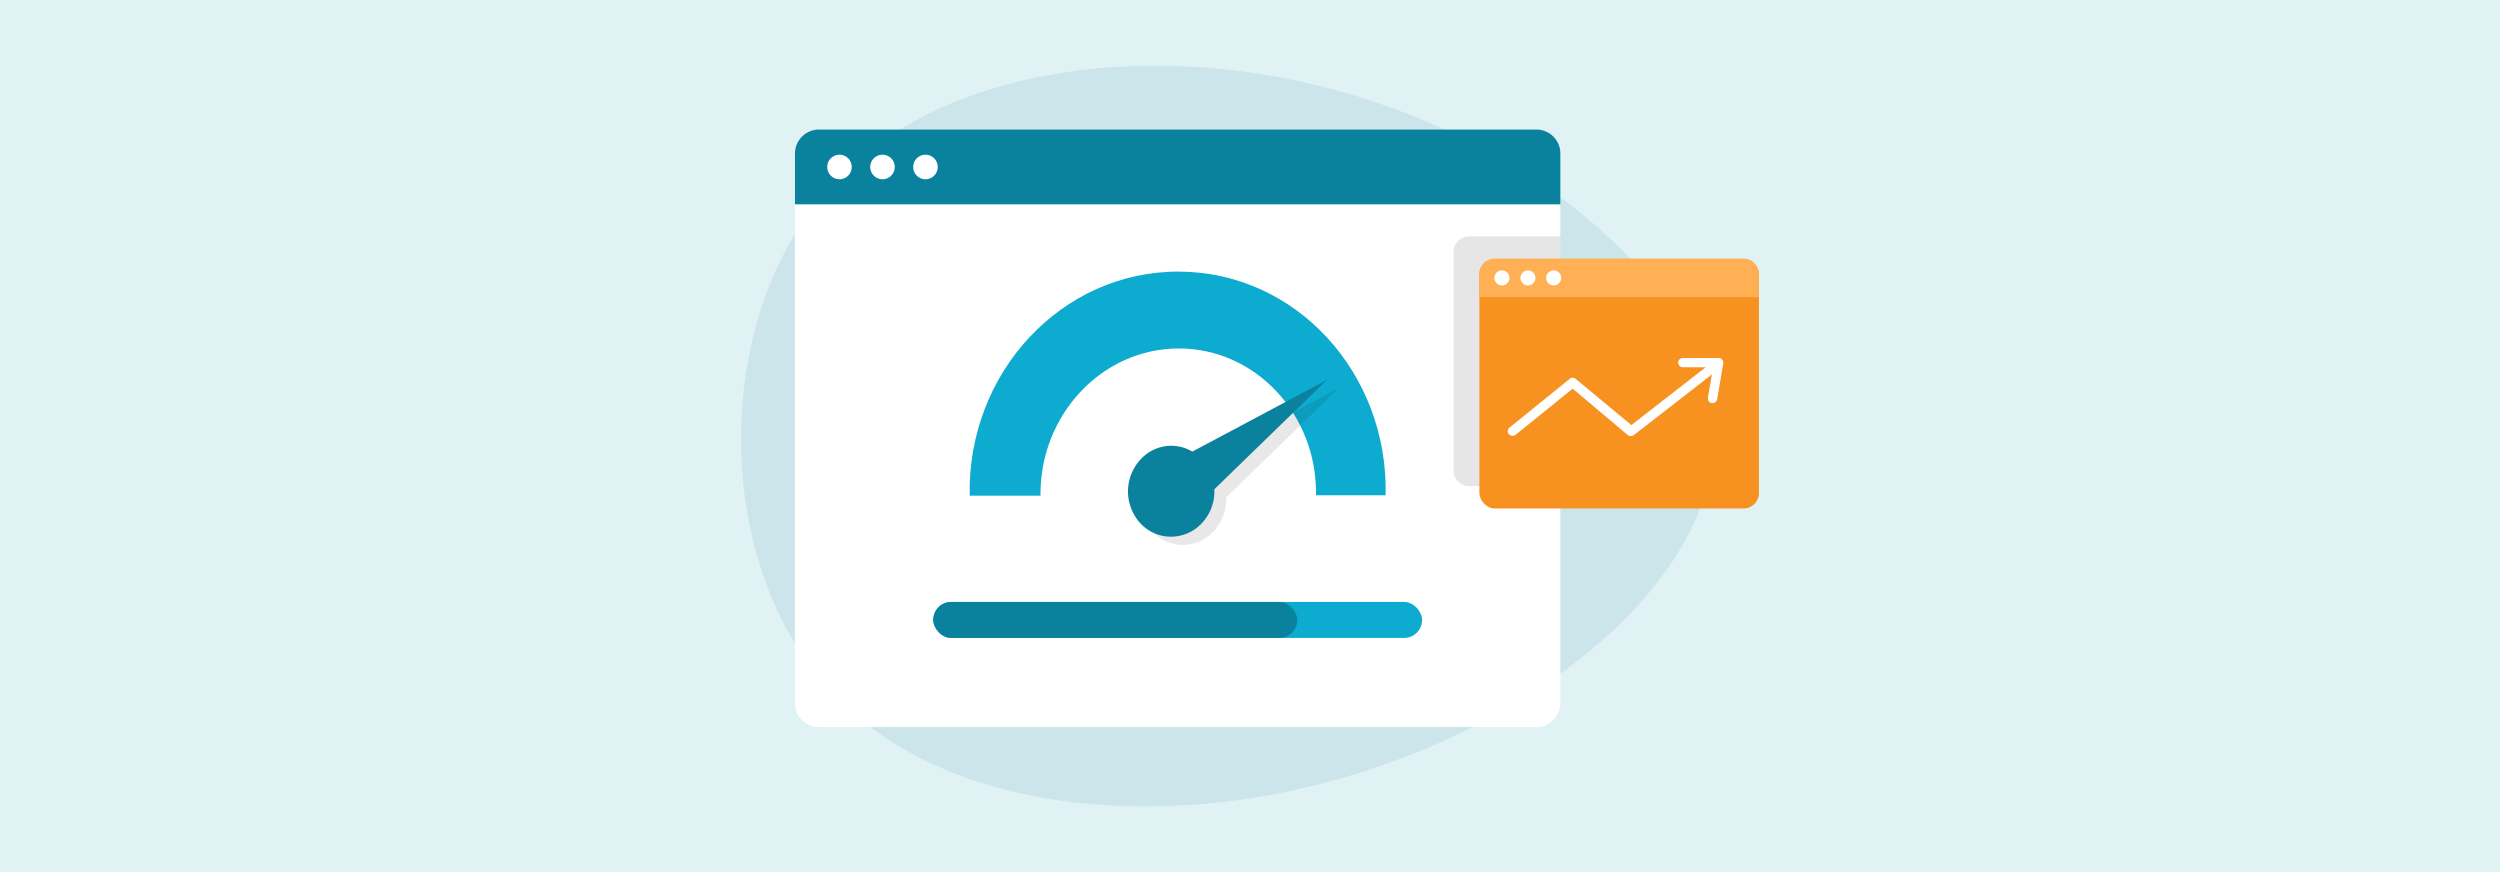
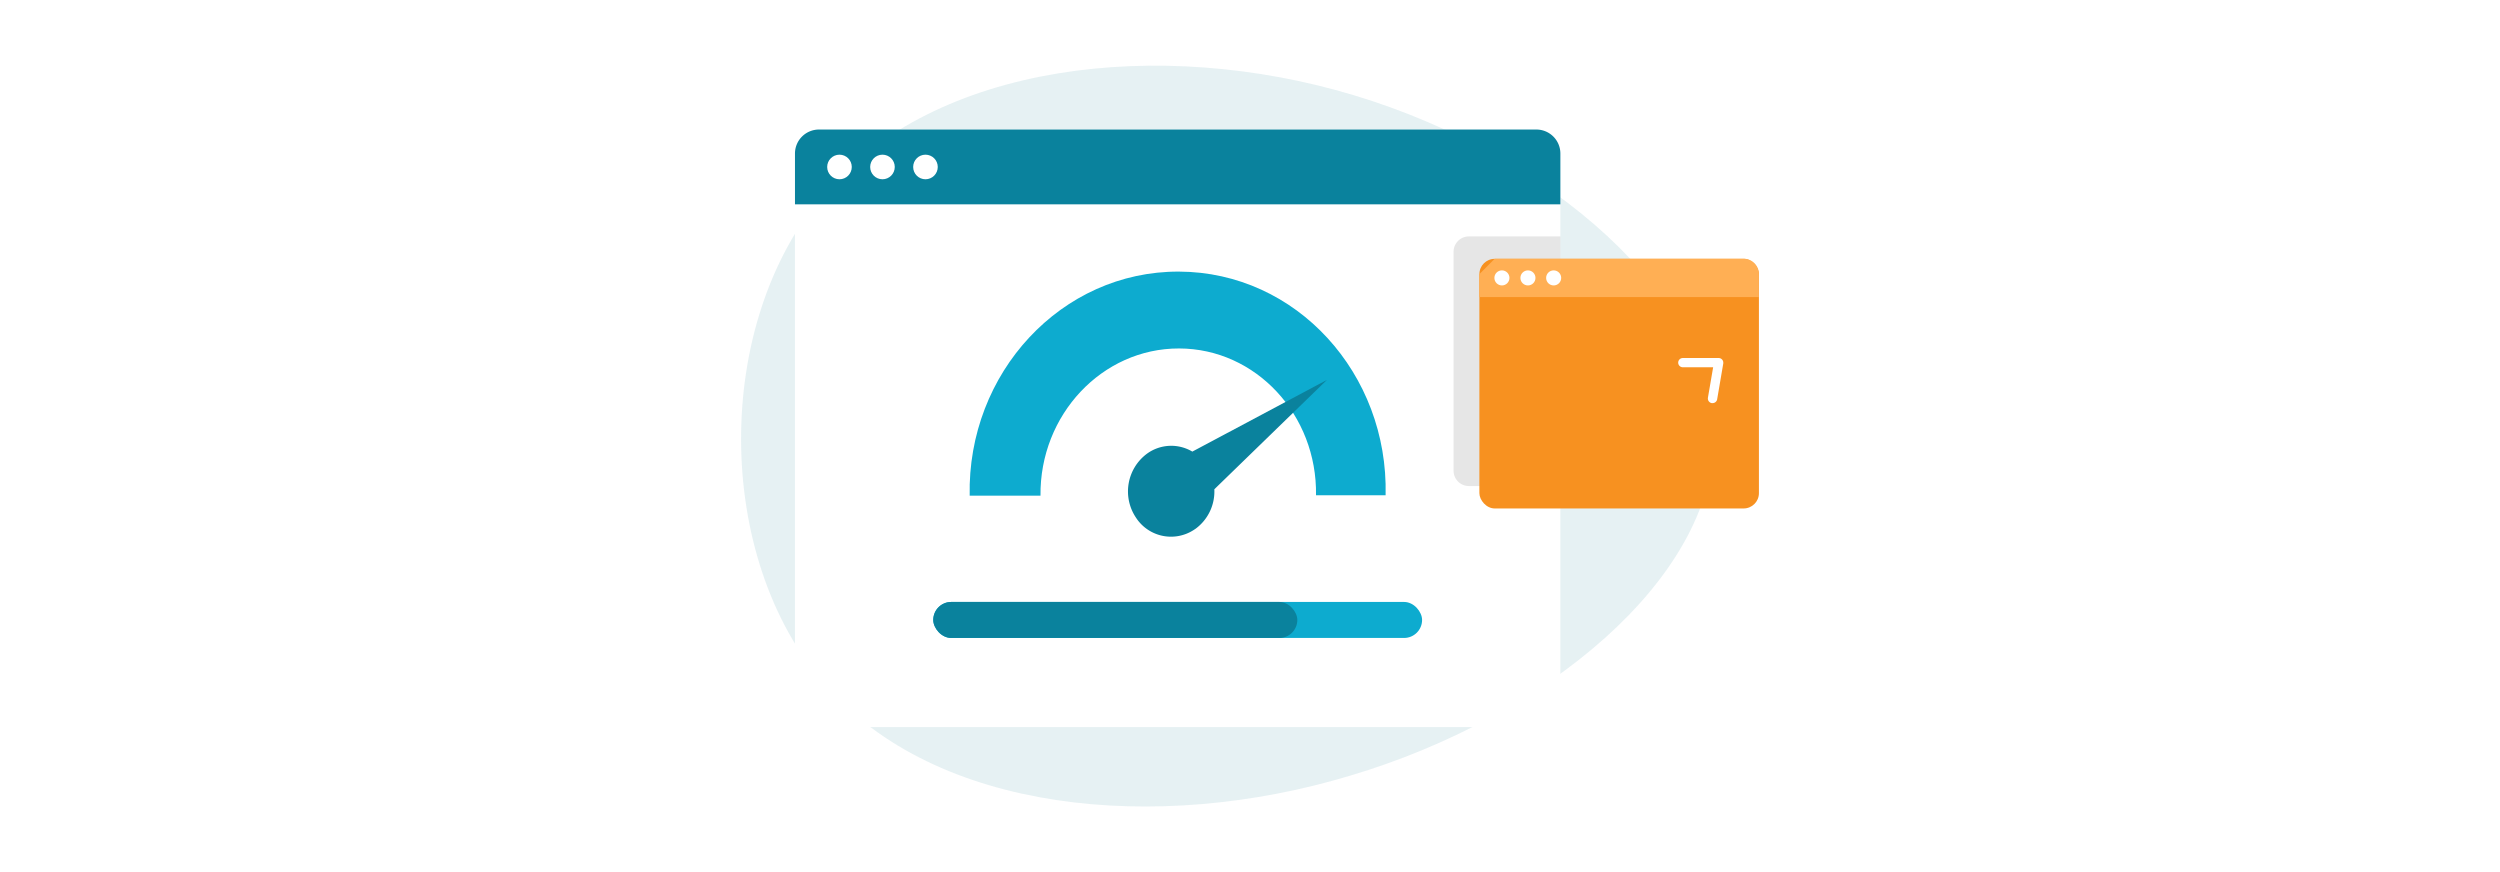
<svg xmlns="http://www.w3.org/2000/svg" viewBox="0 0 860 300">
  <defs>
    <style>.a{fill:#e1f2f5;}.b{fill:#08738a;}.b,.g{opacity:0.1;}.c{fill:#fff;}.d{fill:#0a829d;}.e{fill:#0dabcf;}.f{fill:#1a1a1a;isolation:isolate;opacity:0.1;}.h{fill:#f79120;}.i{fill:#ffaf54;}</style>
  </defs>
-   <rect class="a" width="860" height="300" />
  <path class="b" d="M464.55,266.8c-66.77,20.17-142.79,12.69-180.8-31.27-38.26-43.95-38.5-124.39-.25-169,38.26-44.86,115.26-53.93,182.27-33.76s124,69.56,123.78,118S531.56,246.86,464.55,266.8Z" />
  <path class="c" d="M536.76,52.81V241.86a8.24,8.24,0,0,1-8.25,8.26H281.71a8.25,8.25,0,0,1-8.25-8.26v-189A8.3,8.3,0,0,1,274,50h0c.09-.24.19-.49.3-.73s.13-.24.2-.37A7.7,7.7,0,0,1,275.88,47a5,5,0,0,1,.42-.39,4.12,4.12,0,0,1,.47-.38c.21-.16.44-.32.66-.46a8.38,8.38,0,0,1,4.28-1.19h246.8a8.36,8.36,0,0,1,4.28,1.19,10.11,10.11,0,0,1,1.28,1A8.26,8.26,0,0,1,536.76,52.81Z" />
  <path class="d" d="M281.71,44.56H528.52a8.26,8.26,0,0,1,8.25,8.25h0V70.3H273.47V52.81A8.26,8.26,0,0,1,281.71,44.56Z" />
  <circle class="c" cx="288.78" cy="57.44" r="4.23" />
  <circle class="c" cx="303.57" cy="57.44" r="4.23" />
  <circle class="c" cx="318.36" cy="57.44" r="4.23" />
  <path class="e" d="M476.65,170.36H452.71c.44-27.6-20.65-50.45-47.13-50.49s-47.95,22.85-47.65,50.65H333.57c-.87-42.21,31.53-77.25,72-77.09S477.63,128.57,476.65,170.36Z" />
-   <path class="f" d="M460.51,133.53l-46.28,24.64a14.25,14.25,0,0,0-15.74.81,16.12,16.12,0,0,0-3.69,21.84,14.35,14.35,0,0,0,19.82,4.37l0,0,.74-.5a15.9,15.9,0,0,0,6.39-13.54Z" />
  <path class="d" d="M456.46,130.69l-46.3,24.66a14.18,14.18,0,0,0-15.72.81A16.16,16.16,0,0,0,390.73,178a14.36,14.36,0,0,0,19.85,4.35l.74-.49a15.9,15.9,0,0,0,6.41-13.55Z" />
  <rect class="e" x="321.04" y="207.07" width="168.16" height="12.39" rx="6.2" />
  <rect class="d" x="321.04" y="207.07" width="125.24" height="12.39" rx="6.2" />
  <path class="g" d="M536.76,81.33V167.2H505.3a5.27,5.27,0,0,1-5.27-5.27V86.59a5.27,5.27,0,0,1,5.27-5.26Z" />
  <rect class="h" x="508.91" y="89.04" width="96.16" height="85.87" rx="5.27" />
-   <path class="i" d="M514.18,89H599.8a5.27,5.27,0,0,1,5.27,5.27v7.93H508.91V94.31A5.27,5.27,0,0,1,514.18,89Z" />
+   <path class="i" d="M514.18,89H599.8a5.27,5.27,0,0,1,5.27,5.27v7.93H508.91V94.31Z" />
  <circle class="c" cx="516.66" cy="95.6" r="2.59" />
  <circle class="c" cx="525.61" cy="95.6" r="2.59" />
  <circle class="c" cx="534.46" cy="95.6" r="2.59" />
-   <path class="c" d="M520.24,149.9a1.6,1.6,0,0,1-1.59-1.59h0a1.63,1.63,0,0,1,.6-1.2L540,130.31a1.49,1.49,0,0,1,2,0l19.19,15.91,26.36-20.49a1.59,1.59,0,0,1,2.18.4,1.69,1.69,0,0,1-.2,2.19L562,149.7a1.8,1.8,0,0,1-2,0l-19-16-19.79,16A1.23,1.23,0,0,1,520.24,149.9Z" />
  <path class="c" d="M589.13,138.67h-.3a1.6,1.6,0,0,1-1.3-1.84v-.05l1.79-10.44H578.89a1.59,1.59,0,1,1,0-3.18h12.33a1.59,1.59,0,0,1,1.59,1.59h0V125l-2.09,12.24A1.59,1.59,0,0,1,589.13,138.67Z" />
</svg>